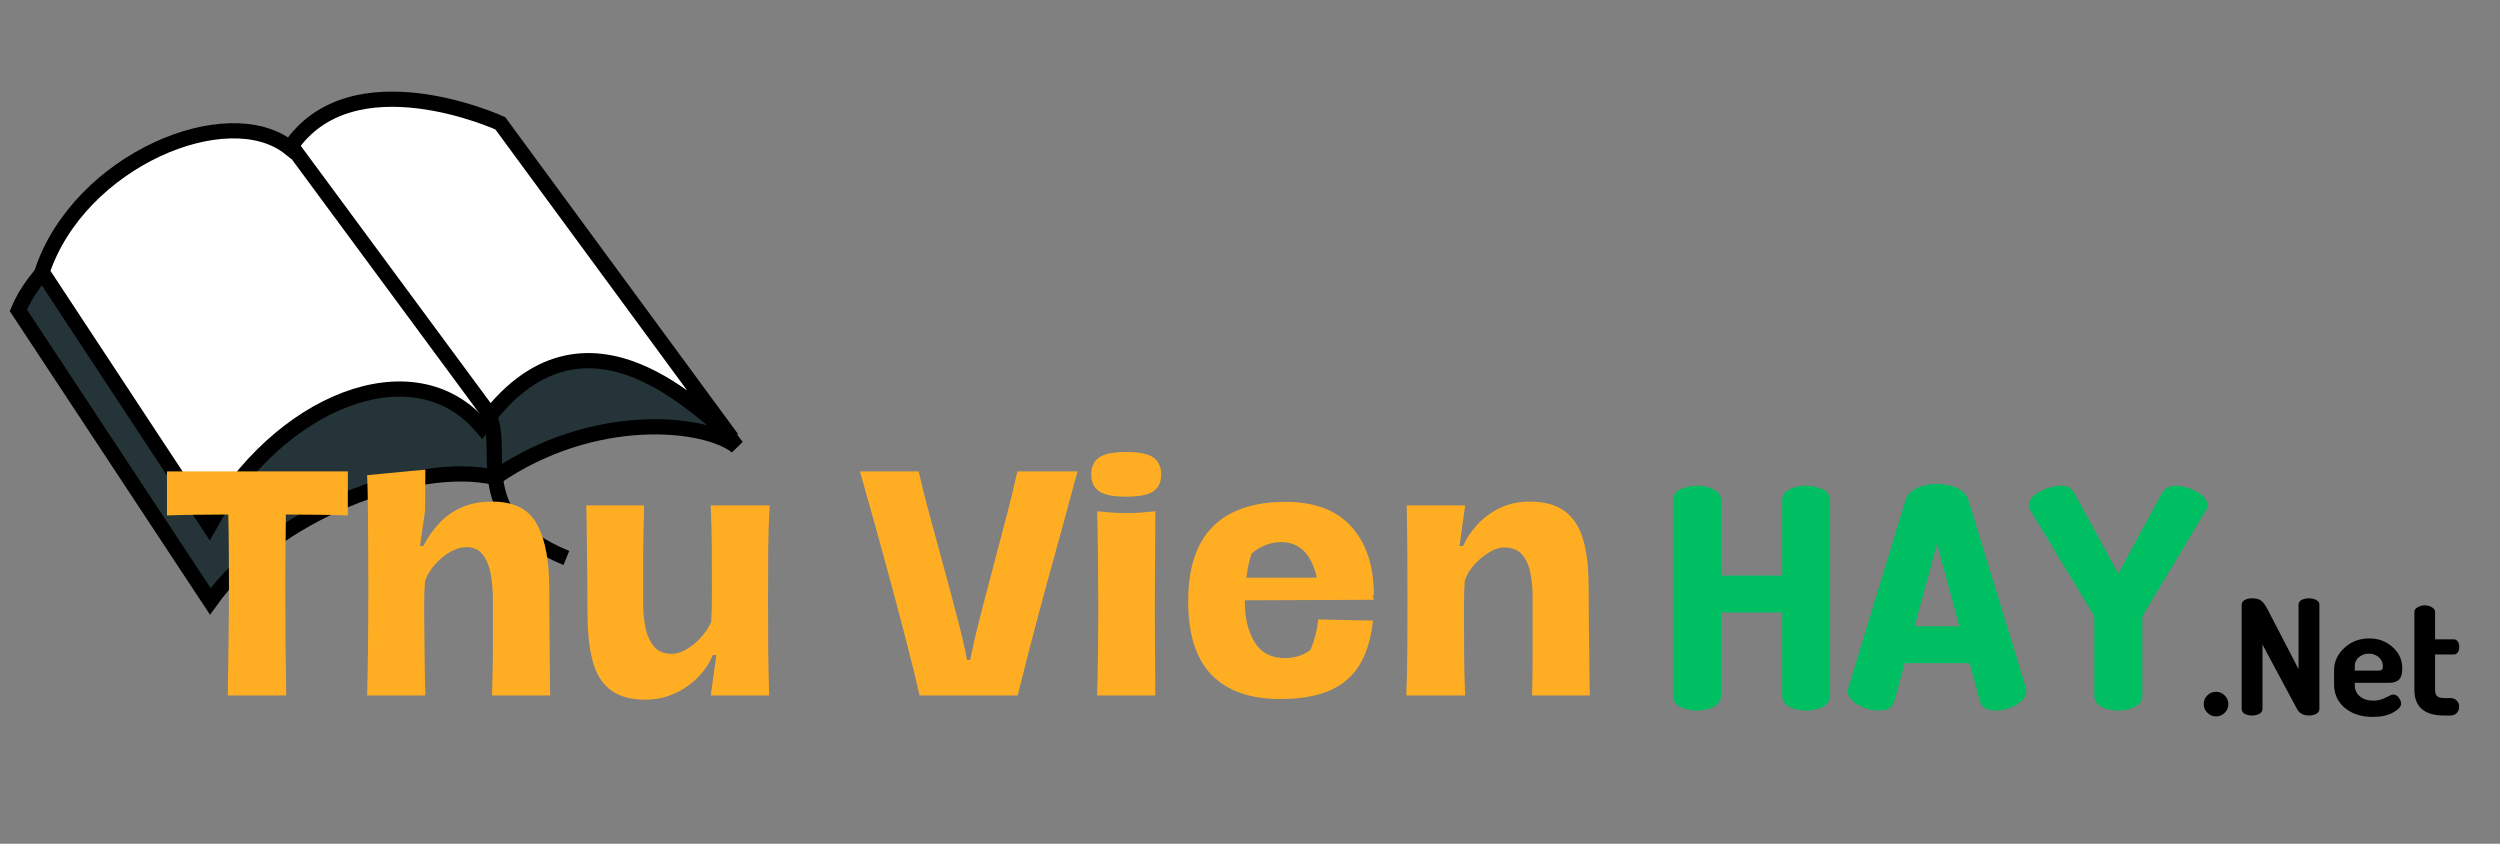
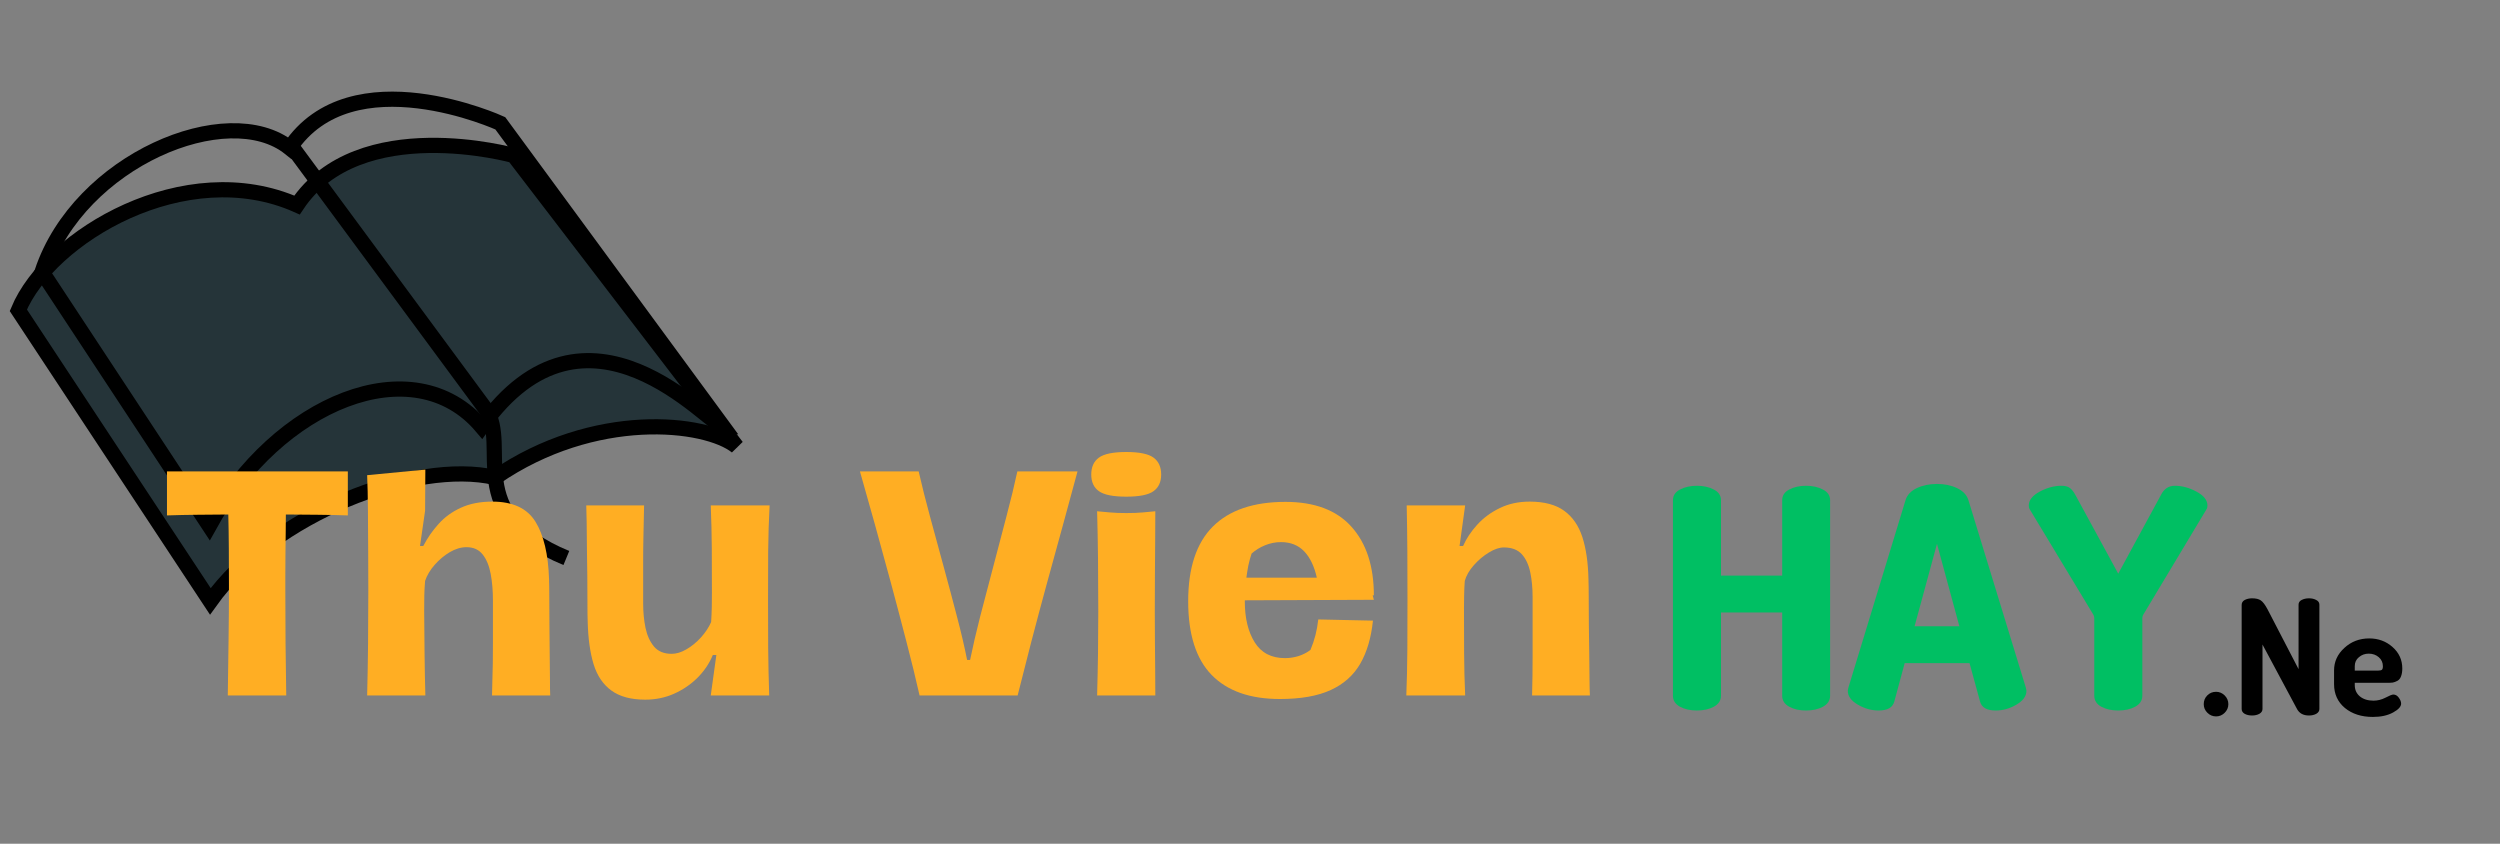
<svg xmlns="http://www.w3.org/2000/svg" width="400" zoomAndPan="magnify" viewBox="0 0 300 101.25" height="135" preserveAspectRatio="xMidYMid meet" version="1.0">
  <rect x="0" y="0" width="300" height="101.25" fill="#808080" stroke="none" />
  <defs>
    <g />
    <clipPath id="32b36a0078">
      <path d="M 1.102 7 L 89.695 7 L 89.695 73.797 L 1.102 73.797 Z M 1.102 7 " clip-rule="nonzero" />
    </clipPath>
    <clipPath id="94ab36713a">
      <path d="M 1.102 6.793 L 89.695 6.793 L 89.695 73.797 L 1.102 73.797 Z M 1.102 6.793 " clip-rule="nonzero" />
    </clipPath>
    <clipPath id="265dcef226">
      <path d="M 24 7 L 79 7 L 79 73.797 L 24 73.797 Z M 24 7 " clip-rule="nonzero" />
    </clipPath>
  </defs>
  <path fill="#253439" d="M 2.23 37.414 L 25.285 72.367 C 32.723 61.957 49.828 55.262 59.496 57.496 C 71.395 49.312 84.781 50.801 88.5 53.777 L 61.727 18.824 C 61.727 18.824 43.133 13.617 35.699 24.773 C 22.312 18.824 5.949 28.492 2.23 37.414 Z M 2.23 37.414 " fill-opacity="1" fill-rule="evenodd" />
  <g clip-path="url(#32b36a0078)">
    <path stroke-linecap="butt" transform="matrix(0.365, 0, 0, 0.365, -37.555, -190.828)" fill="none" stroke-linejoin="miter" d="M 108.915 624.828 L 172.028 720.514 C 192.389 692.015 239.216 673.687 265.683 679.803 C 298.256 657.4 334.903 661.475 345.083 669.623 L 271.789 573.937 C 271.789 573.937 220.888 559.682 200.538 590.223 C 163.891 573.937 119.095 600.403 108.915 624.828 Z M 108.915 624.828 " stroke="#000000" stroke-width="5" stroke-opacity="1" stroke-miterlimit="4" />
  </g>
-   <path fill="#ffffff" d="M 5.082 32.805 L 25.16 63.297 C 33.34 48.422 49.703 41.73 57.883 51.398 C 70.523 33.547 85.398 51.398 86.887 51.398 L 60.113 14.957 C 60.113 14.957 42.266 6.777 34.828 17.93 C 27.391 11.98 9.543 19.418 5.082 32.805 Z M 5.082 32.805 " fill-opacity="1" fill-rule="evenodd" />
  <g clip-path="url(#94ab36713a)">
    <path stroke-linecap="butt" transform="matrix(0.365, 0, 0, 0.365, -37.555, -190.828)" fill="none" stroke-linejoin="miter" d="M 116.721 612.209 L 171.686 695.683 C 194.079 654.962 238.874 636.644 261.267 663.111 C 295.871 614.241 336.592 663.111 340.667 663.111 L 267.373 563.35 C 267.373 563.35 218.514 540.958 198.153 571.488 C 177.792 555.201 128.933 575.562 116.721 612.209 Z M 116.721 612.209 " stroke="#000000" stroke-width="5" stroke-opacity="1" stroke-miterlimit="4" />
  </g>
  <g clip-path="url(#265dcef226)">
    <path stroke-linecap="butt" transform="matrix(0.365, 0, 0, 0.365, -37.555, -190.828)" fill="none" stroke-linejoin="miter" d="M 199.511 571.905 L 262.625 657.411 C 270.763 669.623 254.476 692.015 289.091 706.27 " stroke="#000000" stroke-width="5" stroke-opacity="1" stroke-miterlimit="4" />
  </g>
  <g fill="#ffae23" fill-opacity="1">
    <g transform="translate(20.068, 83.459)">
      <g>
        <path d="M 7.266 0 C 7.305 -2.188 7.336 -4.406 7.359 -6.656 C 7.391 -8.914 7.406 -11.078 7.406 -13.141 C 7.406 -14.598 7.398 -16.098 7.391 -17.641 C 7.379 -19.18 7.359 -20.539 7.328 -21.719 C 6.242 -21.719 5.031 -21.707 3.688 -21.688 C 2.352 -21.676 1.113 -21.648 -0.031 -21.609 L -0.031 -26.891 L 21.672 -26.891 L 21.672 -21.609 C 20.598 -21.648 19.375 -21.676 18 -21.688 C 16.625 -21.707 15.367 -21.719 14.234 -21.719 C 14.234 -21.25 14.227 -20.594 14.219 -19.75 C 14.207 -18.914 14.195 -18.023 14.188 -17.078 C 14.176 -16.129 14.172 -15.242 14.172 -14.422 C 14.172 -13.598 14.172 -12.973 14.172 -12.547 C 14.172 -8.336 14.207 -4.156 14.281 0 Z M 7.266 0 " />
      </g>
    </g>
  </g>
  <g fill="#ffae23" fill-opacity="1">
    <g transform="translate(41.667, 83.459)">
      <g>
        <path d="M 2.391 0 C 2.441 -1.977 2.477 -4.035 2.5 -6.172 C 2.52 -8.305 2.531 -10.43 2.531 -12.547 C 2.531 -13.984 2.523 -15.551 2.516 -17.25 C 2.504 -18.957 2.492 -20.617 2.484 -22.234 C 2.473 -23.859 2.441 -25.258 2.391 -26.438 L 9.375 -27.109 L 9.344 -22.172 L 8.734 -17.938 L 9.125 -17.938 C 9.625 -18.906 10.238 -19.789 10.969 -20.594 C 11.695 -21.406 12.586 -22.051 13.641 -22.531 C 14.703 -23.02 15.957 -23.266 17.406 -23.266 C 19.875 -23.266 21.602 -22.457 22.594 -20.844 C 23.582 -19.238 24.125 -16.941 24.219 -13.953 C 24.238 -13.391 24.25 -12.617 24.25 -11.641 C 24.25 -10.672 24.254 -9.609 24.266 -8.453 C 24.273 -7.305 24.285 -6.164 24.297 -5.031 C 24.316 -3.906 24.328 -2.891 24.328 -1.984 C 24.328 -1.086 24.336 -0.426 24.359 0 L 17.375 0 C 17.395 -0.75 17.41 -1.41 17.422 -1.984 C 17.441 -2.566 17.457 -3.188 17.469 -3.844 C 17.477 -4.5 17.484 -5.297 17.484 -6.234 L 17.484 -11.422 C 17.484 -12.566 17.395 -13.617 17.219 -14.578 C 17.039 -15.547 16.723 -16.32 16.266 -16.906 C 15.805 -17.5 15.156 -17.797 14.312 -17.797 C 13.656 -17.797 12.988 -17.598 12.312 -17.203 C 11.645 -16.805 11.039 -16.301 10.5 -15.688 C 9.957 -15.07 9.57 -14.426 9.344 -13.75 C 9.289 -13.062 9.258 -12.484 9.25 -12.016 C 9.238 -11.547 9.234 -10.926 9.234 -10.156 C 9.254 -8.414 9.27 -6.688 9.281 -4.969 C 9.301 -3.25 9.332 -1.594 9.375 0 Z M 2.391 0 " />
      </g>
    </g>
  </g>
  <g fill="#ffae23" fill-opacity="1">
    <g transform="translate(68.446, 83.459)">
      <g>
        <path d="M 23.906 -22.812 C 23.812 -21.02 23.754 -19.172 23.734 -17.266 C 23.723 -15.367 23.719 -13.422 23.719 -11.422 C 23.719 -9.68 23.723 -7.797 23.734 -5.766 C 23.754 -3.734 23.797 -1.812 23.859 0 L 16.844 0 L 17.516 -4.859 L 17.094 -4.859 C 16.676 -3.848 16.062 -2.938 15.25 -2.125 C 14.438 -1.32 13.492 -0.68 12.422 -0.203 C 11.359 0.266 10.211 0.5 8.984 0.5 C 7.273 0.5 5.922 0.133 4.922 -0.594 C 3.922 -1.32 3.207 -2.379 2.781 -3.766 C 2.363 -5.148 2.129 -6.832 2.078 -8.812 C 2.055 -9.375 2.047 -10.141 2.047 -11.109 C 2.047 -12.086 2.039 -13.16 2.031 -14.328 C 2.02 -15.492 2.004 -16.641 1.984 -17.766 C 1.973 -18.891 1.961 -19.906 1.953 -20.812 C 1.941 -21.719 1.926 -22.383 1.906 -22.812 L 8.844 -22.812 C 8.82 -21.352 8.797 -20.109 8.766 -19.078 C 8.742 -18.055 8.734 -17.133 8.734 -16.312 C 8.734 -15.5 8.734 -14.672 8.734 -13.828 C 8.734 -12.992 8.734 -12.051 8.734 -11 C 8.734 -9.988 8.828 -9.023 9.016 -8.109 C 9.211 -7.191 9.555 -6.441 10.047 -5.859 C 10.535 -5.285 11.238 -5 12.156 -5 C 12.719 -5 13.312 -5.18 13.938 -5.547 C 14.562 -5.91 15.141 -6.383 15.672 -6.969 C 16.203 -7.562 16.609 -8.176 16.891 -8.812 C 16.93 -9.426 16.957 -10.031 16.969 -10.625 C 16.977 -11.227 16.984 -11.801 16.984 -12.344 C 16.984 -14.27 16.977 -16.066 16.969 -17.734 C 16.957 -19.398 16.914 -21.094 16.844 -22.812 Z M 23.906 -22.812 " />
      </g>
    </g>
  </g>
  <g fill="#ffae23" fill-opacity="1">
    <g transform="translate(94.767, 83.459)">
      <g />
    </g>
  </g>
  <g fill="#ffae23" fill-opacity="1">
    <g transform="translate(103.224, 83.459)">
      <g>
        <path d="M 7.125 0 C 6.676 -2 6.148 -4.148 5.547 -6.453 C 4.953 -8.754 4.332 -11.102 3.688 -13.5 C 3.039 -15.895 2.398 -18.234 1.766 -20.516 C 1.129 -22.797 0.531 -24.922 -0.031 -26.891 L 7.016 -26.891 C 7.391 -25.242 7.844 -23.441 8.375 -21.484 C 8.906 -19.523 9.453 -17.516 10.016 -15.453 C 10.578 -13.398 11.109 -11.41 11.609 -9.484 C 12.117 -7.555 12.523 -5.816 12.828 -4.266 L 13.188 -4.266 C 13.508 -5.836 13.914 -7.586 14.406 -9.516 C 14.906 -11.441 15.426 -13.426 15.969 -15.469 C 16.508 -17.52 17.035 -19.523 17.547 -21.484 C 18.066 -23.441 18.504 -25.242 18.859 -26.891 L 26.078 -26.891 C 25.566 -24.961 24.992 -22.852 24.359 -20.562 C 23.723 -18.27 23.078 -15.922 22.422 -13.516 C 21.766 -11.109 21.133 -8.75 20.531 -6.438 C 19.938 -4.125 19.391 -1.977 18.891 0 Z M 7.125 0 " />
      </g>
    </g>
  </g>
  <g fill="#ffae23" fill-opacity="1">
    <g transform="translate(129.263, 83.459)">
      <g>
        <path d="M 5.891 -23.859 C 4.316 -23.859 3.223 -24.078 2.609 -24.516 C 1.992 -24.953 1.688 -25.617 1.688 -26.516 C 1.688 -27.422 1.992 -28.098 2.609 -28.547 C 3.223 -28.992 4.316 -29.219 5.891 -29.219 C 7.461 -29.219 8.551 -28.992 9.156 -28.547 C 9.77 -28.098 10.078 -27.422 10.078 -26.516 C 10.078 -25.617 9.77 -24.953 9.156 -24.516 C 8.551 -24.078 7.461 -23.859 5.891 -23.859 Z M 2.391 0 C 2.441 -1.812 2.477 -3.539 2.5 -5.188 C 2.52 -6.832 2.531 -8.461 2.531 -10.078 C 2.531 -12.148 2.52 -14.223 2.5 -16.297 C 2.477 -18.379 2.441 -20.316 2.391 -22.109 C 2.816 -22.078 3.32 -22.031 3.906 -21.969 C 4.5 -21.914 5.16 -21.891 5.891 -21.891 C 6.66 -21.891 7.328 -21.914 7.891 -21.969 C 8.453 -22.031 8.945 -22.078 9.375 -22.109 C 9.375 -21.234 9.367 -20.125 9.359 -18.781 C 9.348 -17.445 9.336 -16.016 9.328 -14.484 C 9.316 -12.961 9.312 -11.492 9.312 -10.078 C 9.312 -8.93 9.316 -7.742 9.328 -6.516 C 9.336 -5.297 9.348 -4.117 9.359 -2.984 C 9.367 -1.859 9.375 -0.863 9.375 0 Z M 2.391 0 " />
      </g>
    </g>
  </g>
  <g fill="#ffae23" fill-opacity="1">
    <g transform="translate(141.066, 83.459)">
      <g>
        <path d="M 23.797 -11.484 L 8.312 -11.422 L 8.312 -11.281 C 8.312 -9.281 8.707 -7.645 9.5 -6.375 C 10.289 -5.113 11.504 -4.484 13.141 -4.484 C 13.68 -4.484 14.223 -4.566 14.766 -4.734 C 15.305 -4.91 15.781 -5.156 16.188 -5.469 C 16.676 -6.613 16.988 -7.832 17.125 -9.125 L 23.688 -8.984 C 23.477 -6.941 22.973 -5.223 22.172 -3.828 C 21.367 -2.43 20.188 -1.375 18.625 -0.656 C 17.062 0.062 15.023 0.422 12.516 0.422 C 8.941 0.422 6.211 -0.539 4.328 -2.469 C 2.453 -4.395 1.516 -7.344 1.516 -11.312 C 1.516 -15.312 2.5 -18.297 4.469 -20.266 C 6.445 -22.242 9.352 -23.234 13.188 -23.234 C 16.688 -23.234 19.328 -22.238 21.109 -20.25 C 22.898 -18.258 23.797 -15.516 23.797 -12.016 L 23.656 -12.016 Z M 12.656 -18.406 C 12 -18.406 11.363 -18.281 10.75 -18.031 C 10.133 -17.781 9.594 -17.445 9.125 -17.031 C 8.969 -16.562 8.836 -16.082 8.734 -15.594 C 8.641 -15.113 8.562 -14.629 8.5 -14.141 L 16.953 -14.141 C 16.648 -15.504 16.145 -16.555 15.438 -17.297 C 14.727 -18.035 13.801 -18.406 12.656 -18.406 Z M 12.656 -18.406 " />
      </g>
    </g>
  </g>
  <g fill="#ffae23" fill-opacity="1">
    <g transform="translate(166.366, 83.459)">
      <g>
        <path d="M 2.391 0 C 2.461 -1.781 2.504 -3.625 2.516 -5.531 C 2.523 -7.438 2.531 -9.391 2.531 -11.391 C 2.531 -13.336 2.523 -15.281 2.516 -17.219 C 2.504 -19.156 2.477 -21.02 2.438 -22.812 L 9.453 -22.812 L 8.781 -17.938 L 9.203 -17.938 C 9.598 -18.832 10.164 -19.688 10.906 -20.5 C 11.645 -21.312 12.539 -21.973 13.594 -22.484 C 14.656 -23.004 15.859 -23.266 17.203 -23.266 C 18.941 -23.266 20.316 -22.898 21.328 -22.172 C 22.336 -21.441 23.066 -20.391 23.516 -19.016 C 23.961 -17.641 24.207 -15.953 24.25 -13.953 C 24.27 -13.391 24.281 -12.617 24.281 -11.641 C 24.281 -10.672 24.285 -9.609 24.297 -8.453 C 24.316 -7.305 24.332 -6.164 24.344 -5.031 C 24.352 -3.906 24.363 -2.891 24.375 -1.984 C 24.383 -1.086 24.398 -0.426 24.422 0 L 17.484 0 C 17.504 -0.82 17.52 -1.602 17.531 -2.344 C 17.539 -3.082 17.547 -3.879 17.547 -4.734 C 17.547 -5.598 17.547 -6.594 17.547 -7.719 C 17.547 -8.844 17.547 -10.207 17.547 -11.812 C 17.547 -12.895 17.453 -13.883 17.266 -14.781 C 17.078 -15.688 16.738 -16.41 16.25 -16.953 C 15.758 -17.492 15.039 -17.766 14.094 -17.766 C 13.562 -17.766 12.961 -17.562 12.297 -17.156 C 11.641 -16.758 11.039 -16.254 10.5 -15.641 C 9.957 -15.035 9.594 -14.406 9.406 -13.75 C 9.363 -13.156 9.336 -12.535 9.328 -11.891 C 9.316 -11.242 9.312 -10.758 9.312 -10.438 C 9.312 -8.531 9.316 -6.742 9.328 -5.078 C 9.336 -3.41 9.379 -1.719 9.453 0 Z M 2.391 0 " />
      </g>
    </g>
  </g>
  <g fill="#00bf63" fill-opacity="1">
    <g transform="translate(198.769, 85.261)">
      <g>
        <path d="M 1.984 -1.766 L 1.984 -25.234 C 1.984 -25.797 2.266 -26.223 2.828 -26.516 C 3.398 -26.816 4.078 -26.969 4.859 -26.969 C 5.648 -26.969 6.328 -26.816 6.891 -26.516 C 7.461 -26.223 7.75 -25.797 7.75 -25.234 L 7.75 -16.188 L 15.094 -16.188 L 15.094 -25.234 C 15.094 -25.797 15.375 -26.223 15.938 -26.516 C 16.5 -26.816 17.172 -26.969 17.953 -26.969 C 18.742 -26.969 19.422 -26.816 19.984 -26.516 C 20.555 -26.223 20.844 -25.797 20.844 -25.234 L 20.844 -1.766 C 20.844 -1.203 20.555 -0.766 19.984 -0.453 C 19.422 -0.148 18.742 0 17.953 0 C 17.172 0 16.5 -0.148 15.938 -0.453 C 15.375 -0.766 15.094 -1.203 15.094 -1.766 L 15.094 -11.766 L 7.75 -11.766 L 7.75 -1.766 C 7.75 -1.203 7.461 -0.766 6.891 -0.453 C 6.328 -0.148 5.648 0 4.859 0 C 4.078 0 3.398 -0.148 2.828 -0.453 C 2.266 -0.766 1.984 -1.203 1.984 -1.766 Z M 1.984 -1.766 " />
      </g>
    </g>
  </g>
  <g fill="#00bf63" fill-opacity="1">
    <g transform="translate(221.594, 85.261)">
      <g>
        <path d="M 0.141 -2.359 C 0.141 -2.43 0.164 -2.566 0.219 -2.766 L 7.078 -25.266 C 7.273 -25.879 7.723 -26.352 8.422 -26.688 C 9.129 -27.02 9.938 -27.188 10.844 -27.188 C 11.75 -27.188 12.551 -27.02 13.25 -26.688 C 13.957 -26.352 14.41 -25.879 14.609 -25.266 L 21.5 -2.766 C 21.551 -2.566 21.578 -2.43 21.578 -2.359 C 21.578 -1.723 21.176 -1.172 20.375 -0.703 C 19.582 -0.234 18.754 0 17.891 0 C 16.836 0 16.211 -0.352 16.016 -1.062 L 14.75 -5.688 L 6.969 -5.688 L 5.719 -1.062 C 5.52 -0.352 4.895 0 3.844 0 C 2.977 0 2.145 -0.234 1.344 -0.703 C 0.539 -1.172 0.141 -1.723 0.141 -2.359 Z M 8.156 -10.109 L 13.531 -10.109 L 10.844 -20 Z M 8.156 -10.109 " />
      </g>
    </g>
  </g>
  <g fill="#00bf63" fill-opacity="1">
    <g transform="translate(243.313, 85.261)">
      <g>
        <path d="M 0.141 -24.609 C 0.141 -25.242 0.578 -25.797 1.453 -26.266 C 2.328 -26.734 3.195 -26.969 4.062 -26.969 C 4.5 -26.969 4.828 -26.883 5.047 -26.719 C 5.273 -26.562 5.5 -26.285 5.719 -25.891 L 10.875 -16.422 L 16.016 -25.891 C 16.379 -26.609 16.93 -26.969 17.672 -26.969 C 18.535 -26.969 19.398 -26.734 20.266 -26.266 C 21.141 -25.797 21.578 -25.242 21.578 -24.609 C 21.578 -24.43 21.551 -24.297 21.5 -24.203 L 13.906 -11.547 C 13.812 -11.398 13.766 -11.227 13.766 -11.031 L 13.766 -1.766 C 13.766 -1.203 13.477 -0.766 12.906 -0.453 C 12.344 -0.148 11.664 0 10.875 0 C 10.094 0 9.414 -0.148 8.844 -0.453 C 8.281 -0.766 8 -1.203 8 -1.766 L 8 -11.031 C 8 -11.227 7.953 -11.398 7.859 -11.547 L 0.219 -24.203 C 0.164 -24.297 0.141 -24.43 0.141 -24.609 Z M 0.141 -24.609 " />
      </g>
    </g>
  </g>
  <g fill="#000000" fill-opacity="1">
    <g transform="translate(264.011, 85.86)">
      <g>
        <path d="M 0.438 -1.359 C 0.438 -1.773 0.578 -2.125 0.859 -2.406 C 1.141 -2.695 1.492 -2.844 1.922 -2.844 C 2.316 -2.844 2.66 -2.695 2.953 -2.406 C 3.242 -2.113 3.391 -1.766 3.391 -1.359 C 3.391 -0.961 3.242 -0.617 2.953 -0.328 C 2.66 -0.035 2.316 0.109 1.922 0.109 C 1.516 0.109 1.164 -0.035 0.875 -0.328 C 0.582 -0.617 0.438 -0.961 0.438 -1.359 Z M 0.438 -1.359 " />
      </g>
    </g>
  </g>
  <g fill="#000000" fill-opacity="1">
    <g transform="translate(267.843, 85.86)">
      <g>
        <path d="M 1.156 -0.781 L 1.156 -13.266 C 1.156 -13.523 1.273 -13.723 1.516 -13.859 C 1.766 -13.992 2.062 -14.062 2.406 -14.062 C 2.863 -14.062 3.211 -13.977 3.453 -13.812 C 3.703 -13.645 3.973 -13.285 4.266 -12.734 L 7.984 -5.562 L 7.984 -13.297 C 7.984 -13.547 8.102 -13.734 8.344 -13.859 C 8.594 -13.992 8.891 -14.062 9.234 -14.062 C 9.578 -14.062 9.867 -13.992 10.109 -13.859 C 10.359 -13.734 10.484 -13.547 10.484 -13.297 L 10.484 -0.781 C 10.484 -0.539 10.359 -0.348 10.109 -0.203 C 9.859 -0.066 9.566 0 9.234 0 C 8.555 0 8.078 -0.258 7.797 -0.781 L 3.656 -8.516 L 3.656 -0.781 C 3.656 -0.539 3.531 -0.348 3.281 -0.203 C 3.031 -0.066 2.738 0 2.406 0 C 2.062 0 1.766 -0.066 1.516 -0.203 C 1.273 -0.348 1.156 -0.539 1.156 -0.781 Z M 1.156 -0.781 " />
      </g>
    </g>
  </g>
  <g fill="#000000" fill-opacity="1">
    <g transform="translate(279.478, 85.86)">
      <g>
        <path d="M 0.609 -3.766 L 0.609 -5.406 C 0.609 -6.457 1.02 -7.359 1.844 -8.109 C 2.664 -8.867 3.66 -9.25 4.828 -9.25 C 5.922 -9.25 6.852 -8.906 7.625 -8.219 C 8.406 -7.531 8.797 -6.672 8.797 -5.641 C 8.797 -5.254 8.742 -4.938 8.641 -4.688 C 8.547 -4.438 8.398 -4.258 8.203 -4.156 C 8.004 -4.051 7.82 -3.984 7.656 -3.953 C 7.488 -3.93 7.27 -3.922 7 -3.922 L 3.094 -3.922 L 3.094 -3.641 C 3.094 -3.086 3.297 -2.641 3.703 -2.297 C 4.117 -1.953 4.664 -1.781 5.344 -1.781 C 5.832 -1.781 6.312 -1.898 6.781 -2.141 C 7.258 -2.391 7.57 -2.516 7.719 -2.516 C 7.977 -2.516 8.195 -2.391 8.375 -2.141 C 8.562 -1.891 8.656 -1.648 8.656 -1.422 C 8.656 -1.066 8.332 -0.711 7.688 -0.359 C 7.039 -0.004 6.234 0.172 5.266 0.172 C 3.898 0.172 2.781 -0.188 1.906 -0.906 C 1.039 -1.633 0.609 -2.586 0.609 -3.766 Z M 3.094 -5.391 L 5.906 -5.391 C 6.113 -5.391 6.258 -5.422 6.344 -5.484 C 6.426 -5.555 6.469 -5.695 6.469 -5.906 C 6.469 -6.352 6.301 -6.719 5.969 -7 C 5.645 -7.281 5.242 -7.422 4.766 -7.422 C 4.316 -7.422 3.926 -7.281 3.594 -7 C 3.258 -6.727 3.094 -6.367 3.094 -5.922 Z M 3.094 -5.391 " />
      </g>
    </g>
  </g>
  <g fill="#000000" fill-opacity="1">
    <g transform="translate(288.787, 85.86)">
      <g>
-         <path d="M 0.938 -3.109 L 0.938 -12.438 C 0.938 -12.656 1.066 -12.836 1.328 -12.984 C 1.586 -13.141 1.867 -13.219 2.172 -13.219 C 2.504 -13.219 2.797 -13.141 3.047 -12.984 C 3.297 -12.836 3.422 -12.656 3.422 -12.438 L 3.422 -9.141 L 5.688 -9.141 C 5.883 -9.141 6.039 -9.047 6.156 -8.859 C 6.27 -8.68 6.328 -8.469 6.328 -8.219 C 6.328 -7.977 6.27 -7.77 6.156 -7.594 C 6.039 -7.414 5.883 -7.328 5.688 -7.328 L 3.422 -7.328 L 3.422 -3.109 C 3.422 -2.742 3.5 -2.484 3.656 -2.328 C 3.82 -2.172 4.102 -2.094 4.5 -2.094 L 5.25 -2.094 C 5.582 -2.094 5.844 -1.988 6.031 -1.781 C 6.219 -1.582 6.312 -1.344 6.312 -1.062 C 6.312 -0.758 6.219 -0.504 6.031 -0.297 C 5.844 -0.098 5.582 0 5.25 0 L 4.5 0 C 2.125 0 0.938 -1.035 0.938 -3.109 Z M 0.938 -3.109 " />
-       </g>
+         </g>
    </g>
  </g>
</svg>